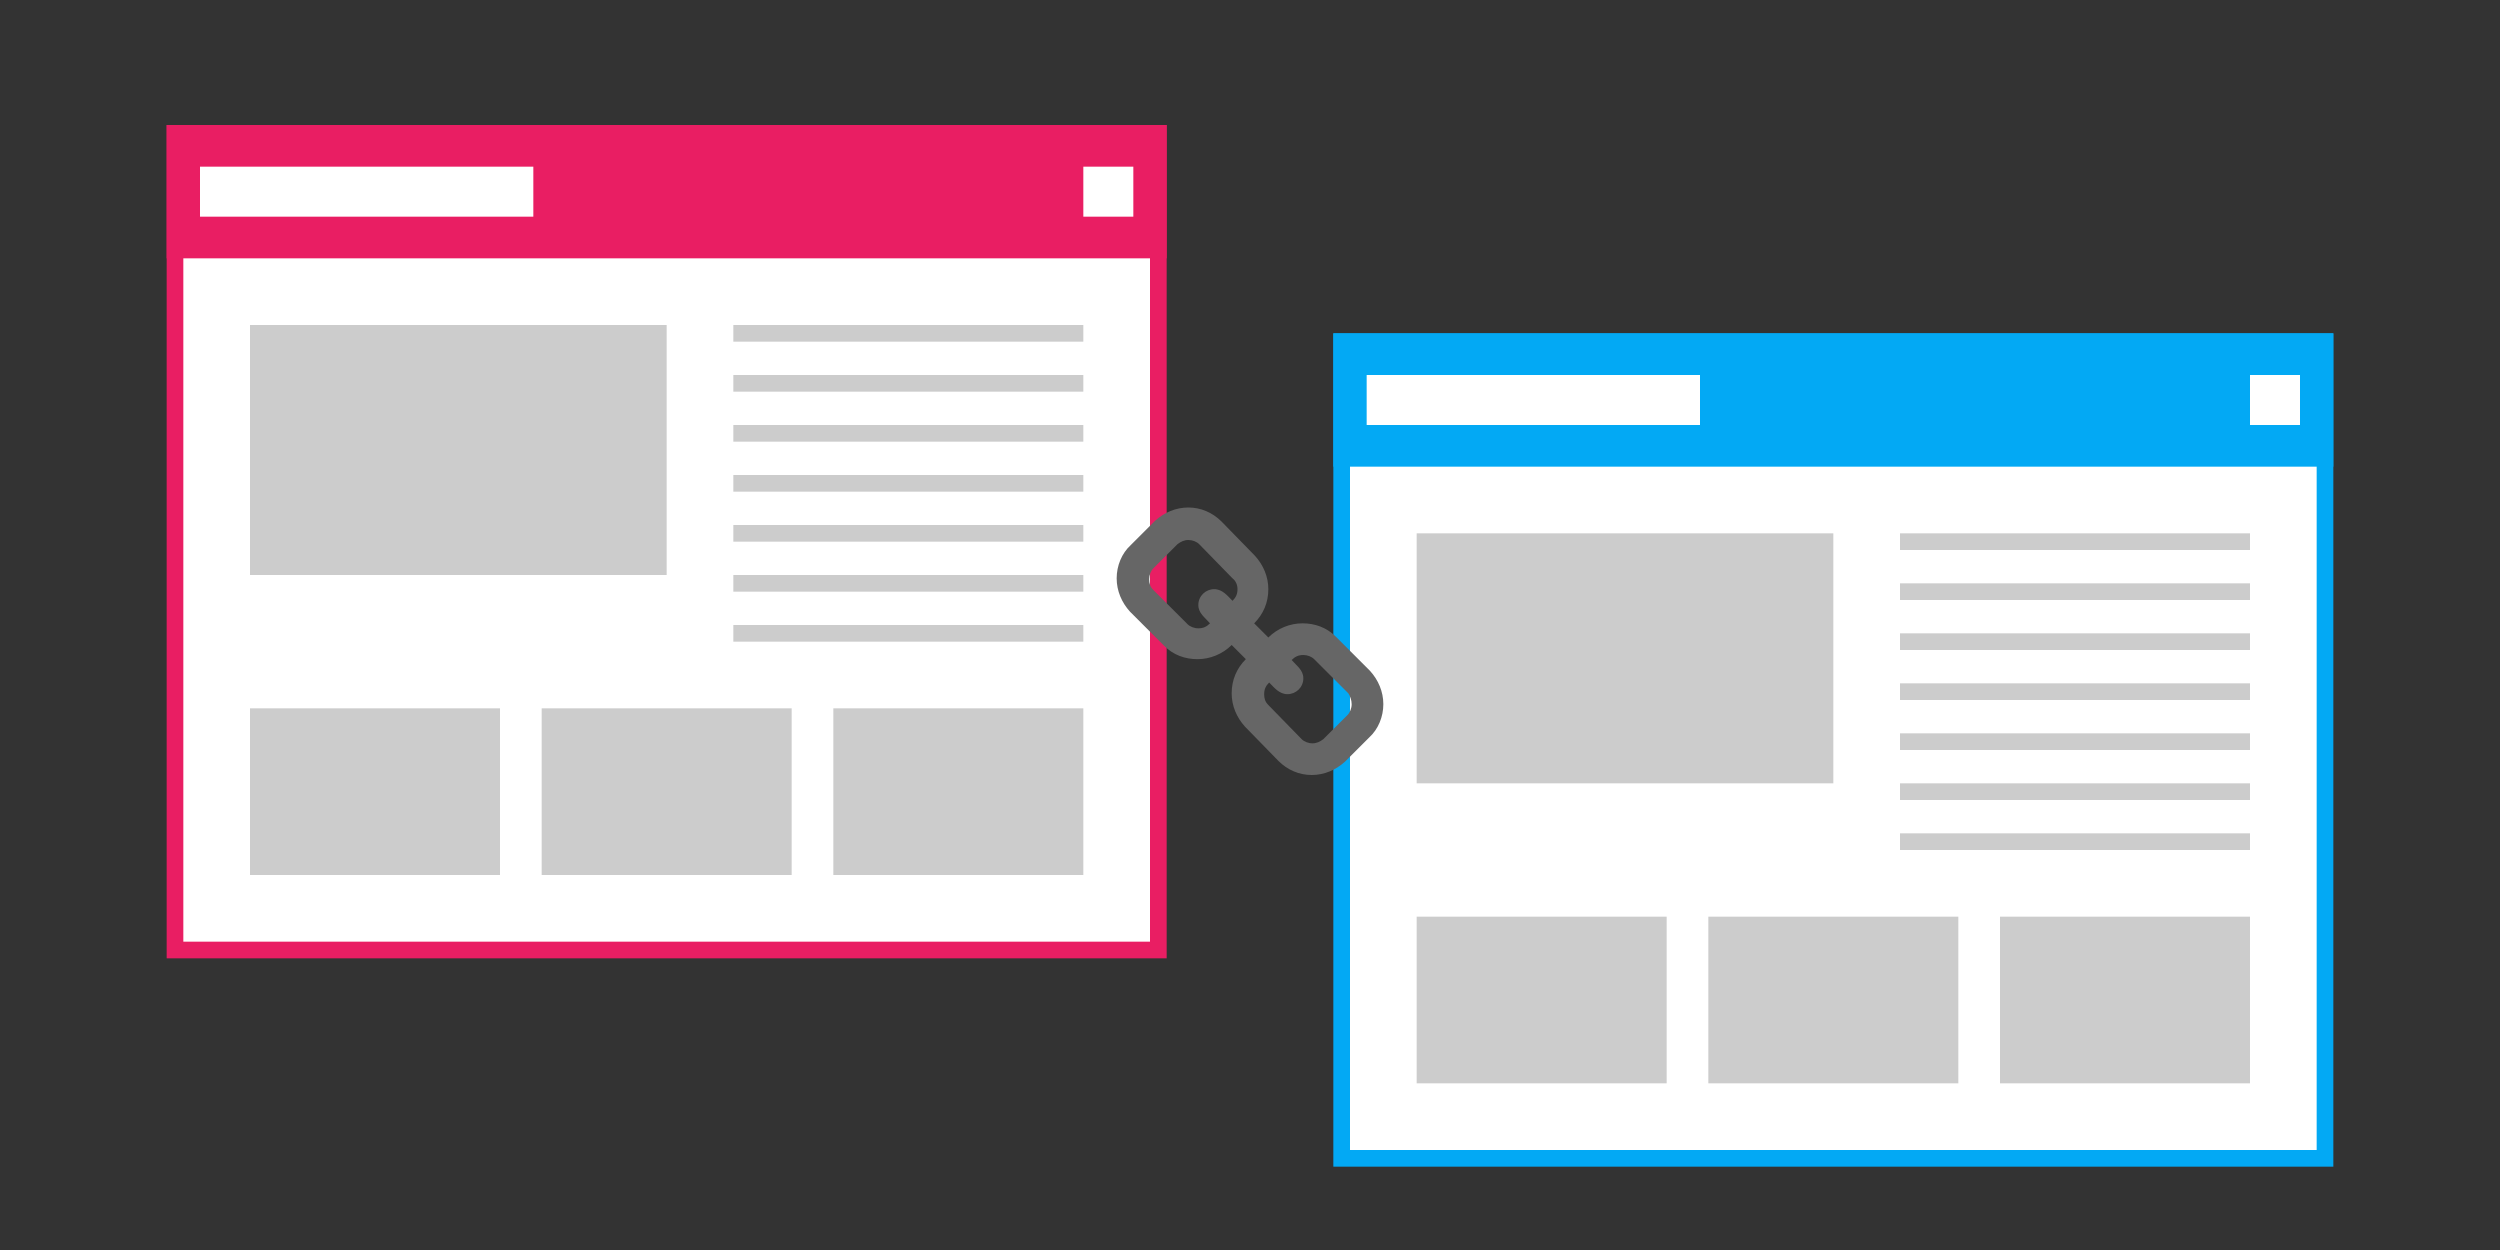
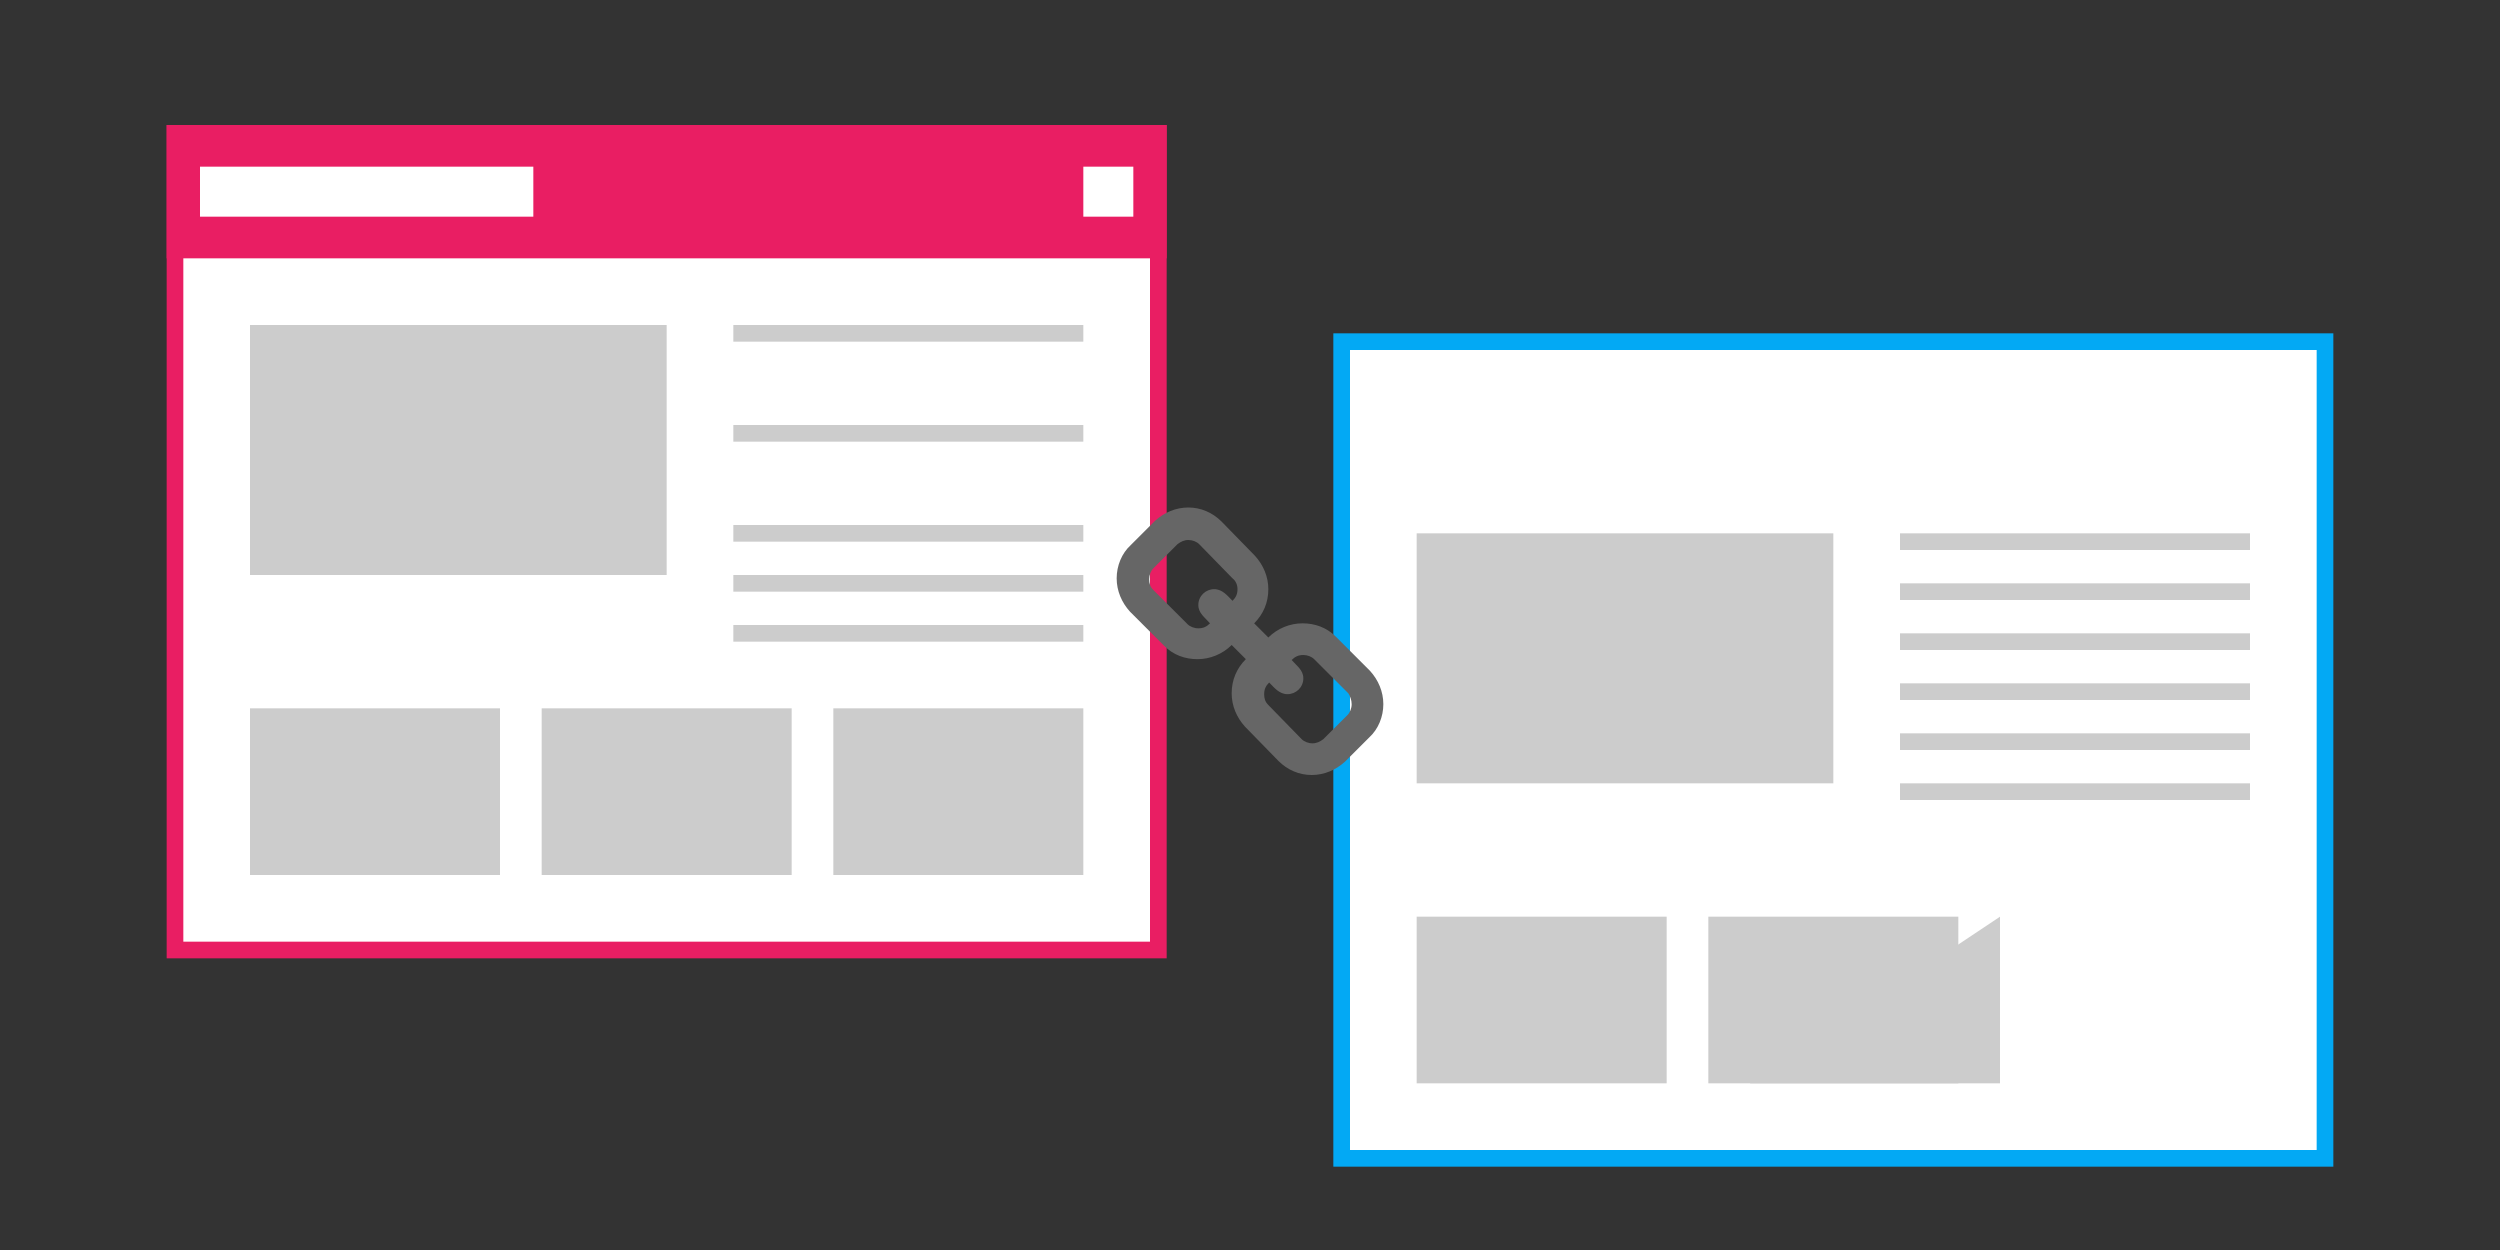
<svg xmlns="http://www.w3.org/2000/svg" enable-background="new 0 0 300 150" viewBox="0 0 300 150">
  <rect x="0" y="0" width="300" height="150" fill="#333333" stroke="none" />
  <path d="m21 16h118v98h-118z" fill="#fff" />
  <path d="m138 17v96h-116v-96zm2-2h-120v100h120z" fill="#e91e63" />
  <path d="m20 15h120v16h-120z" fill="#e91e63" />
  <path d="m24 20h40v6h-40z" fill="#fff" />
  <path d="m130 20h6v6h-6z" fill="#fff" />
  <g fill="#ccc">
    <path d="m30 39h50v30h-50z" />
    <path d="m30 85h30v20h-30z" />
    <path d="m65 85h30v20h-30z" />
    <path d="m100 85h30v20h-30z" />
    <path d="m88 39h42v2h-42z" />
-     <path d="m88 45h42v2h-42z" />
    <path d="m88 51h42v2h-42z" />
-     <path d="m88 57h42v2h-42z" />
    <path d="m88 63h42v2h-42z" />
    <path d="m88 69h42v2h-42z" />
    <path d="m88 75h42v2h-42z" />
  </g>
  <path d="m161 41h118v98h-118z" fill="#fff" />
  <path d="m278 42v96h-116v-96zm2-2h-120v100h120z" fill="#03a9f4" />
-   <path d="m160 40h120v16h-120z" fill="#03a9f4" />
  <path d="m164 45h40v6h-40z" fill="#fff" />
  <path d="m270 45h6v6h-6z" fill="#fff" />
  <path d="m170 64h50v30h-50z" fill="#ccc" />
  <path d="m170 110h30v20h-30z" fill="#ccc" />
  <path d="m205 110h30v20h-30z" fill="#ccc" />
-   <path d="m240 110h30v20h-30z" fill="#ccc" />
+   <path d="m240 110v20h-30z" fill="#ccc" />
  <path d="m228 64h42v2h-42z" fill="#ccc" />
  <path d="m228 70h42v2h-42z" fill="#ccc" />
  <path d="m228 76h42v2h-42z" fill="#ccc" />
  <path d="m228 82h42v2h-42z" fill="#ccc" />
  <path d="m228 88h42v2h-42z" fill="#ccc" />
  <path d="m228 94h42v2h-42z" fill="#ccc" />
-   <path d="m228 100h42v2h-42z" fill="#ccc" />
  <path d="m162.2 84.5c0 .5-.2 1-.5 1.3l-2.9 2.9c-.4.3-.8.5-1.3.5s-1-.2-1.3-.5l-4-4.1c-.4-.4-.5-.8-.5-1.3 0-.6.2-1 .6-1.4.6.6 1.2 1.4 2.2 1.4s1.9-.8 1.9-1.9c0-1-.8-1.5-1.4-2.2.4-.4.8-.6 1.4-.6.5 0 1 .2 1.3.5l4.1 4.1c.2.3.4.8.4 1.3zm-13.7-13.8c0 .6-.2 1-.6 1.4-.6-.6-1.2-1.4-2.2-1.4s-1.9.8-1.9 1.9c0 1 .8 1.5 1.4 2.2-.4.4-.8.6-1.4.6-.5 0-1-.2-1.3-.5l-4.1-4.1c-.4-.4-.5-.8-.5-1.3s.2-1 .5-1.3l2.9-2.9c.4-.3.8-.5 1.3-.5s1 .2 1.3.5l4 4.1c.4.3.6.8.6 1.3zm17.5 13.8c0-1.5-.6-2.9-1.6-4l-4.1-4.1c-1.1-1.1-2.5-1.6-4-1.6s-3 .6-4.1 1.7l-1.7-1.7c1.1-1.1 1.7-2.5 1.7-4.1 0-1.5-.6-2.9-1.6-4l-4-4.1c-1.1-1.1-2.5-1.7-4-1.7s-2.9.6-4 1.6l-2.9 2.9c-1.1 1-1.7 2.5-1.7 4s.6 2.9 1.6 4l4.1 4.1c1.1 1.1 2.5 1.6 4 1.6s3-.6 4.1-1.7l1.7 1.7c-1.1 1.1-1.7 2.5-1.7 4.1 0 1.5.6 2.9 1.6 4l4 4.1c1.1 1.1 2.5 1.7 4 1.7s2.9-.6 4-1.6l2.9-2.9c1.1-1 1.7-2.5 1.7-4z" fill="#666" />
</svg>